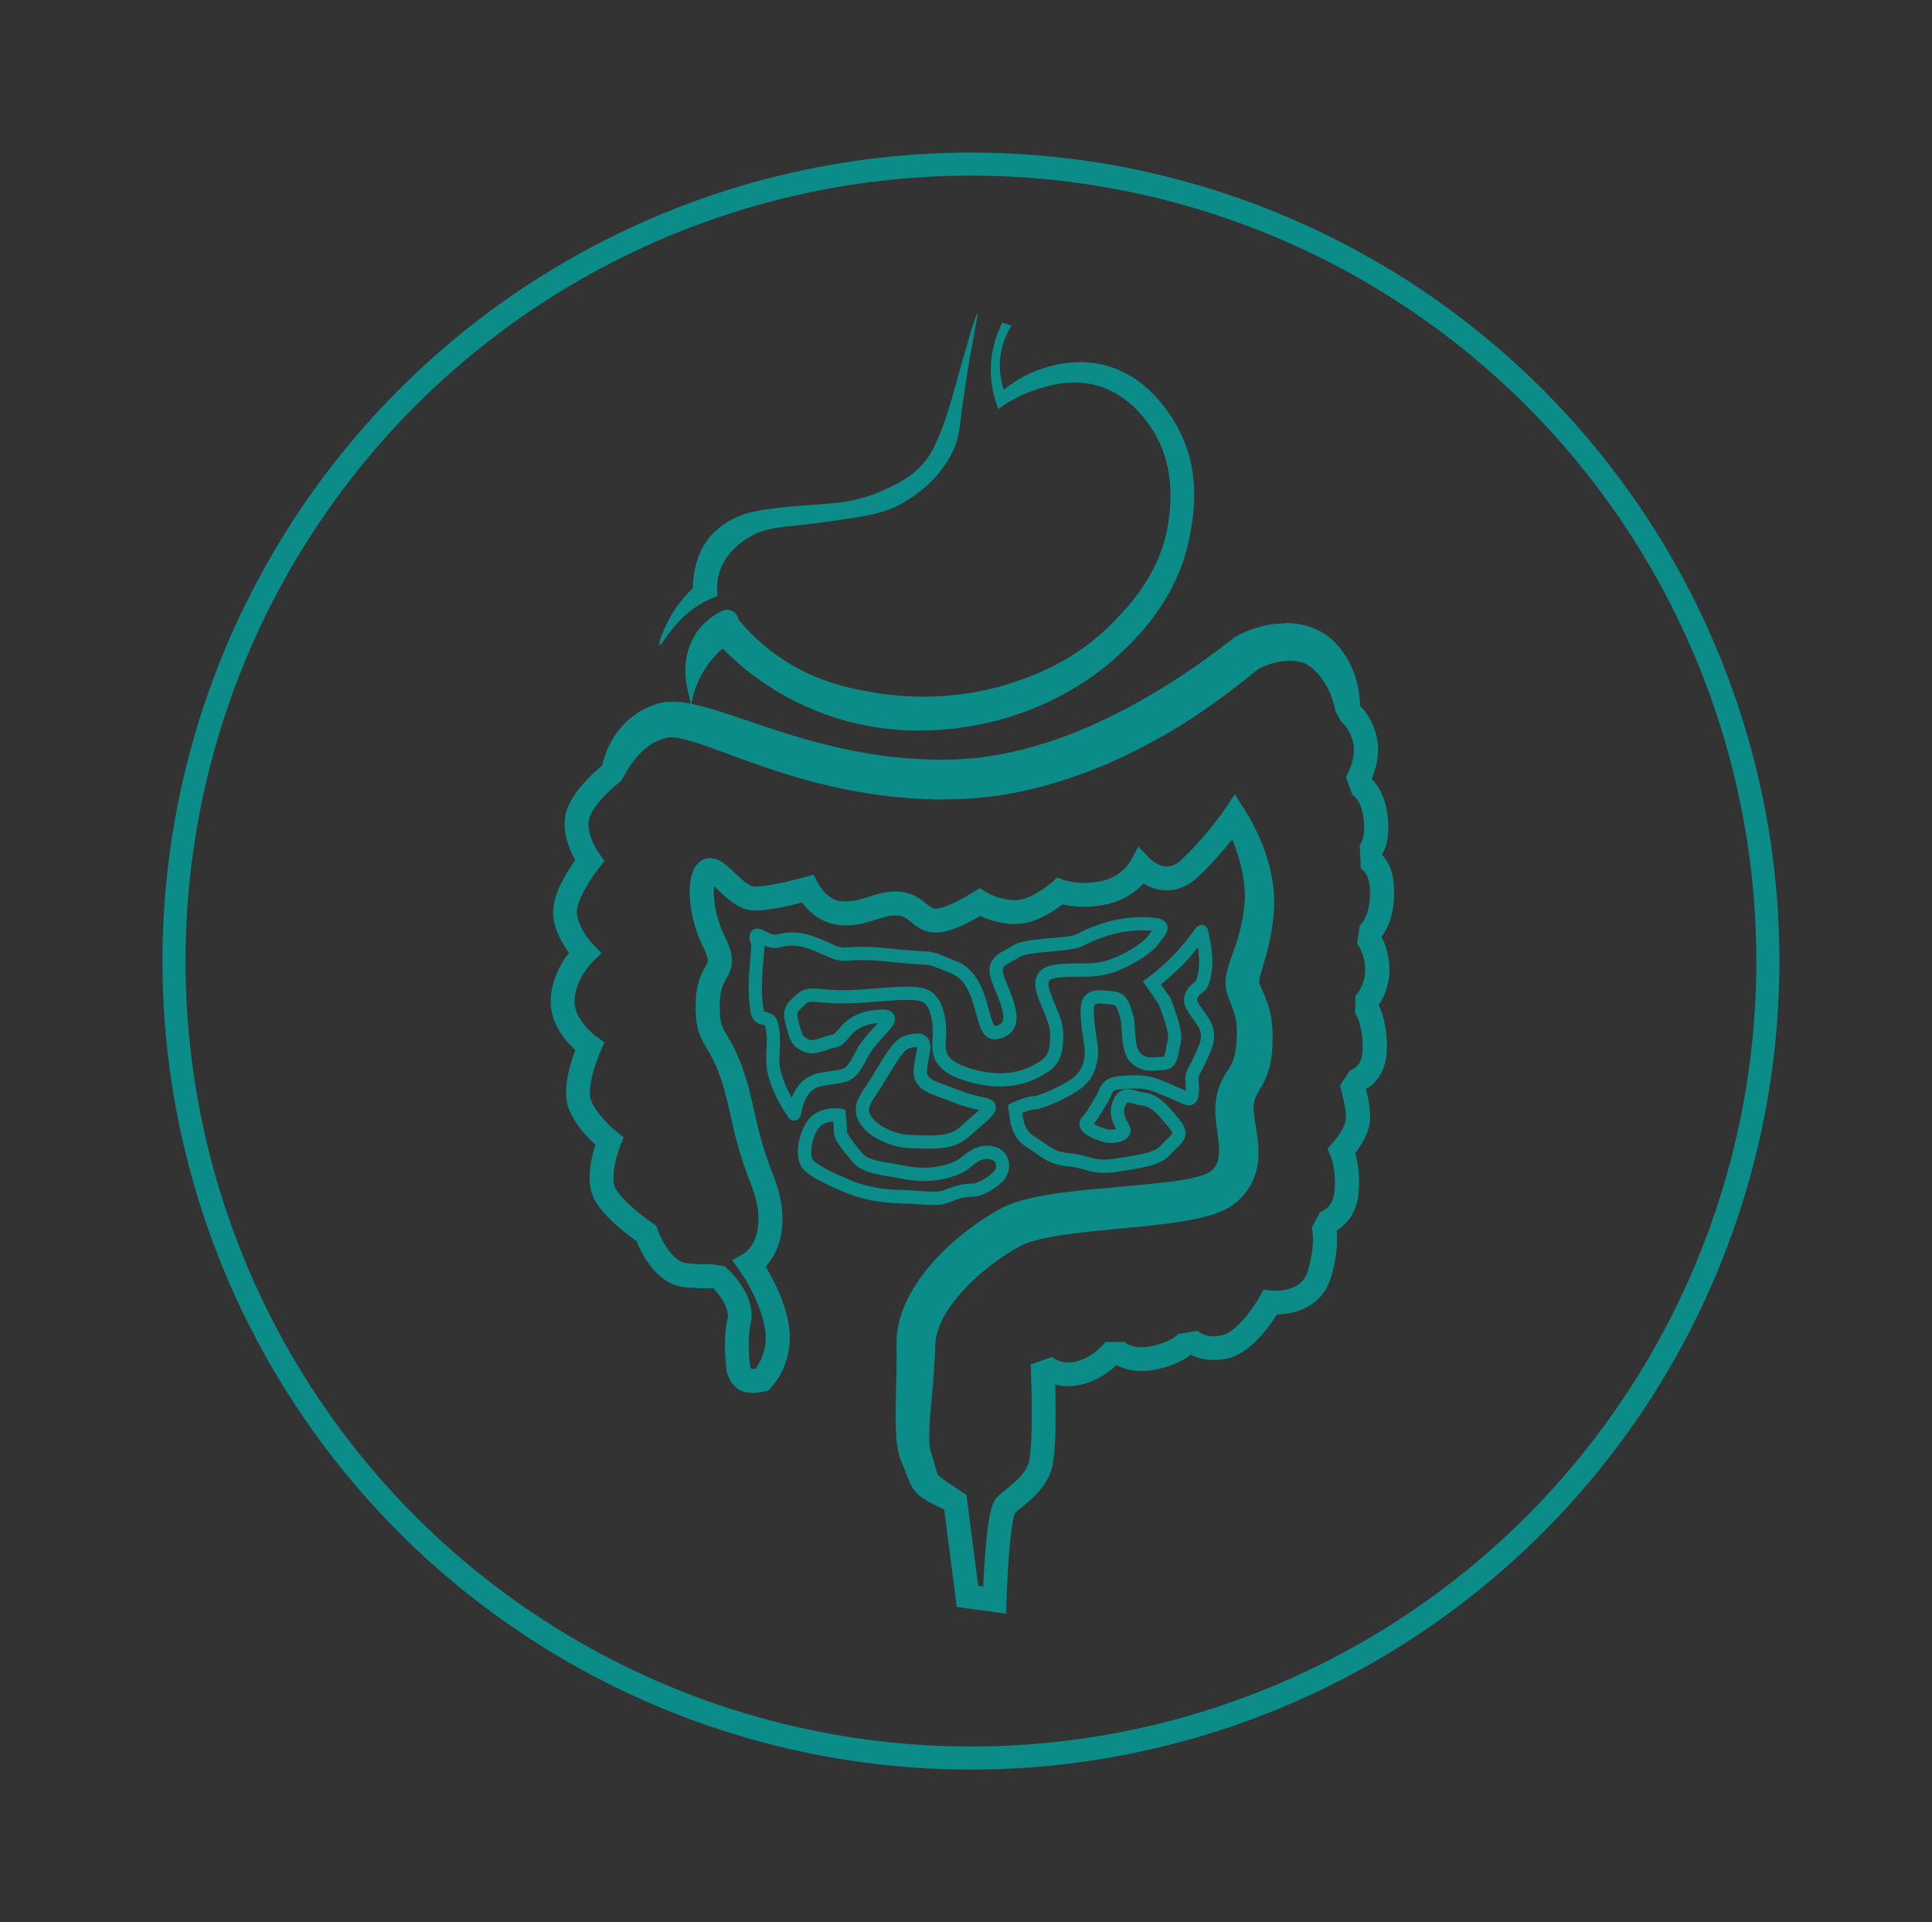
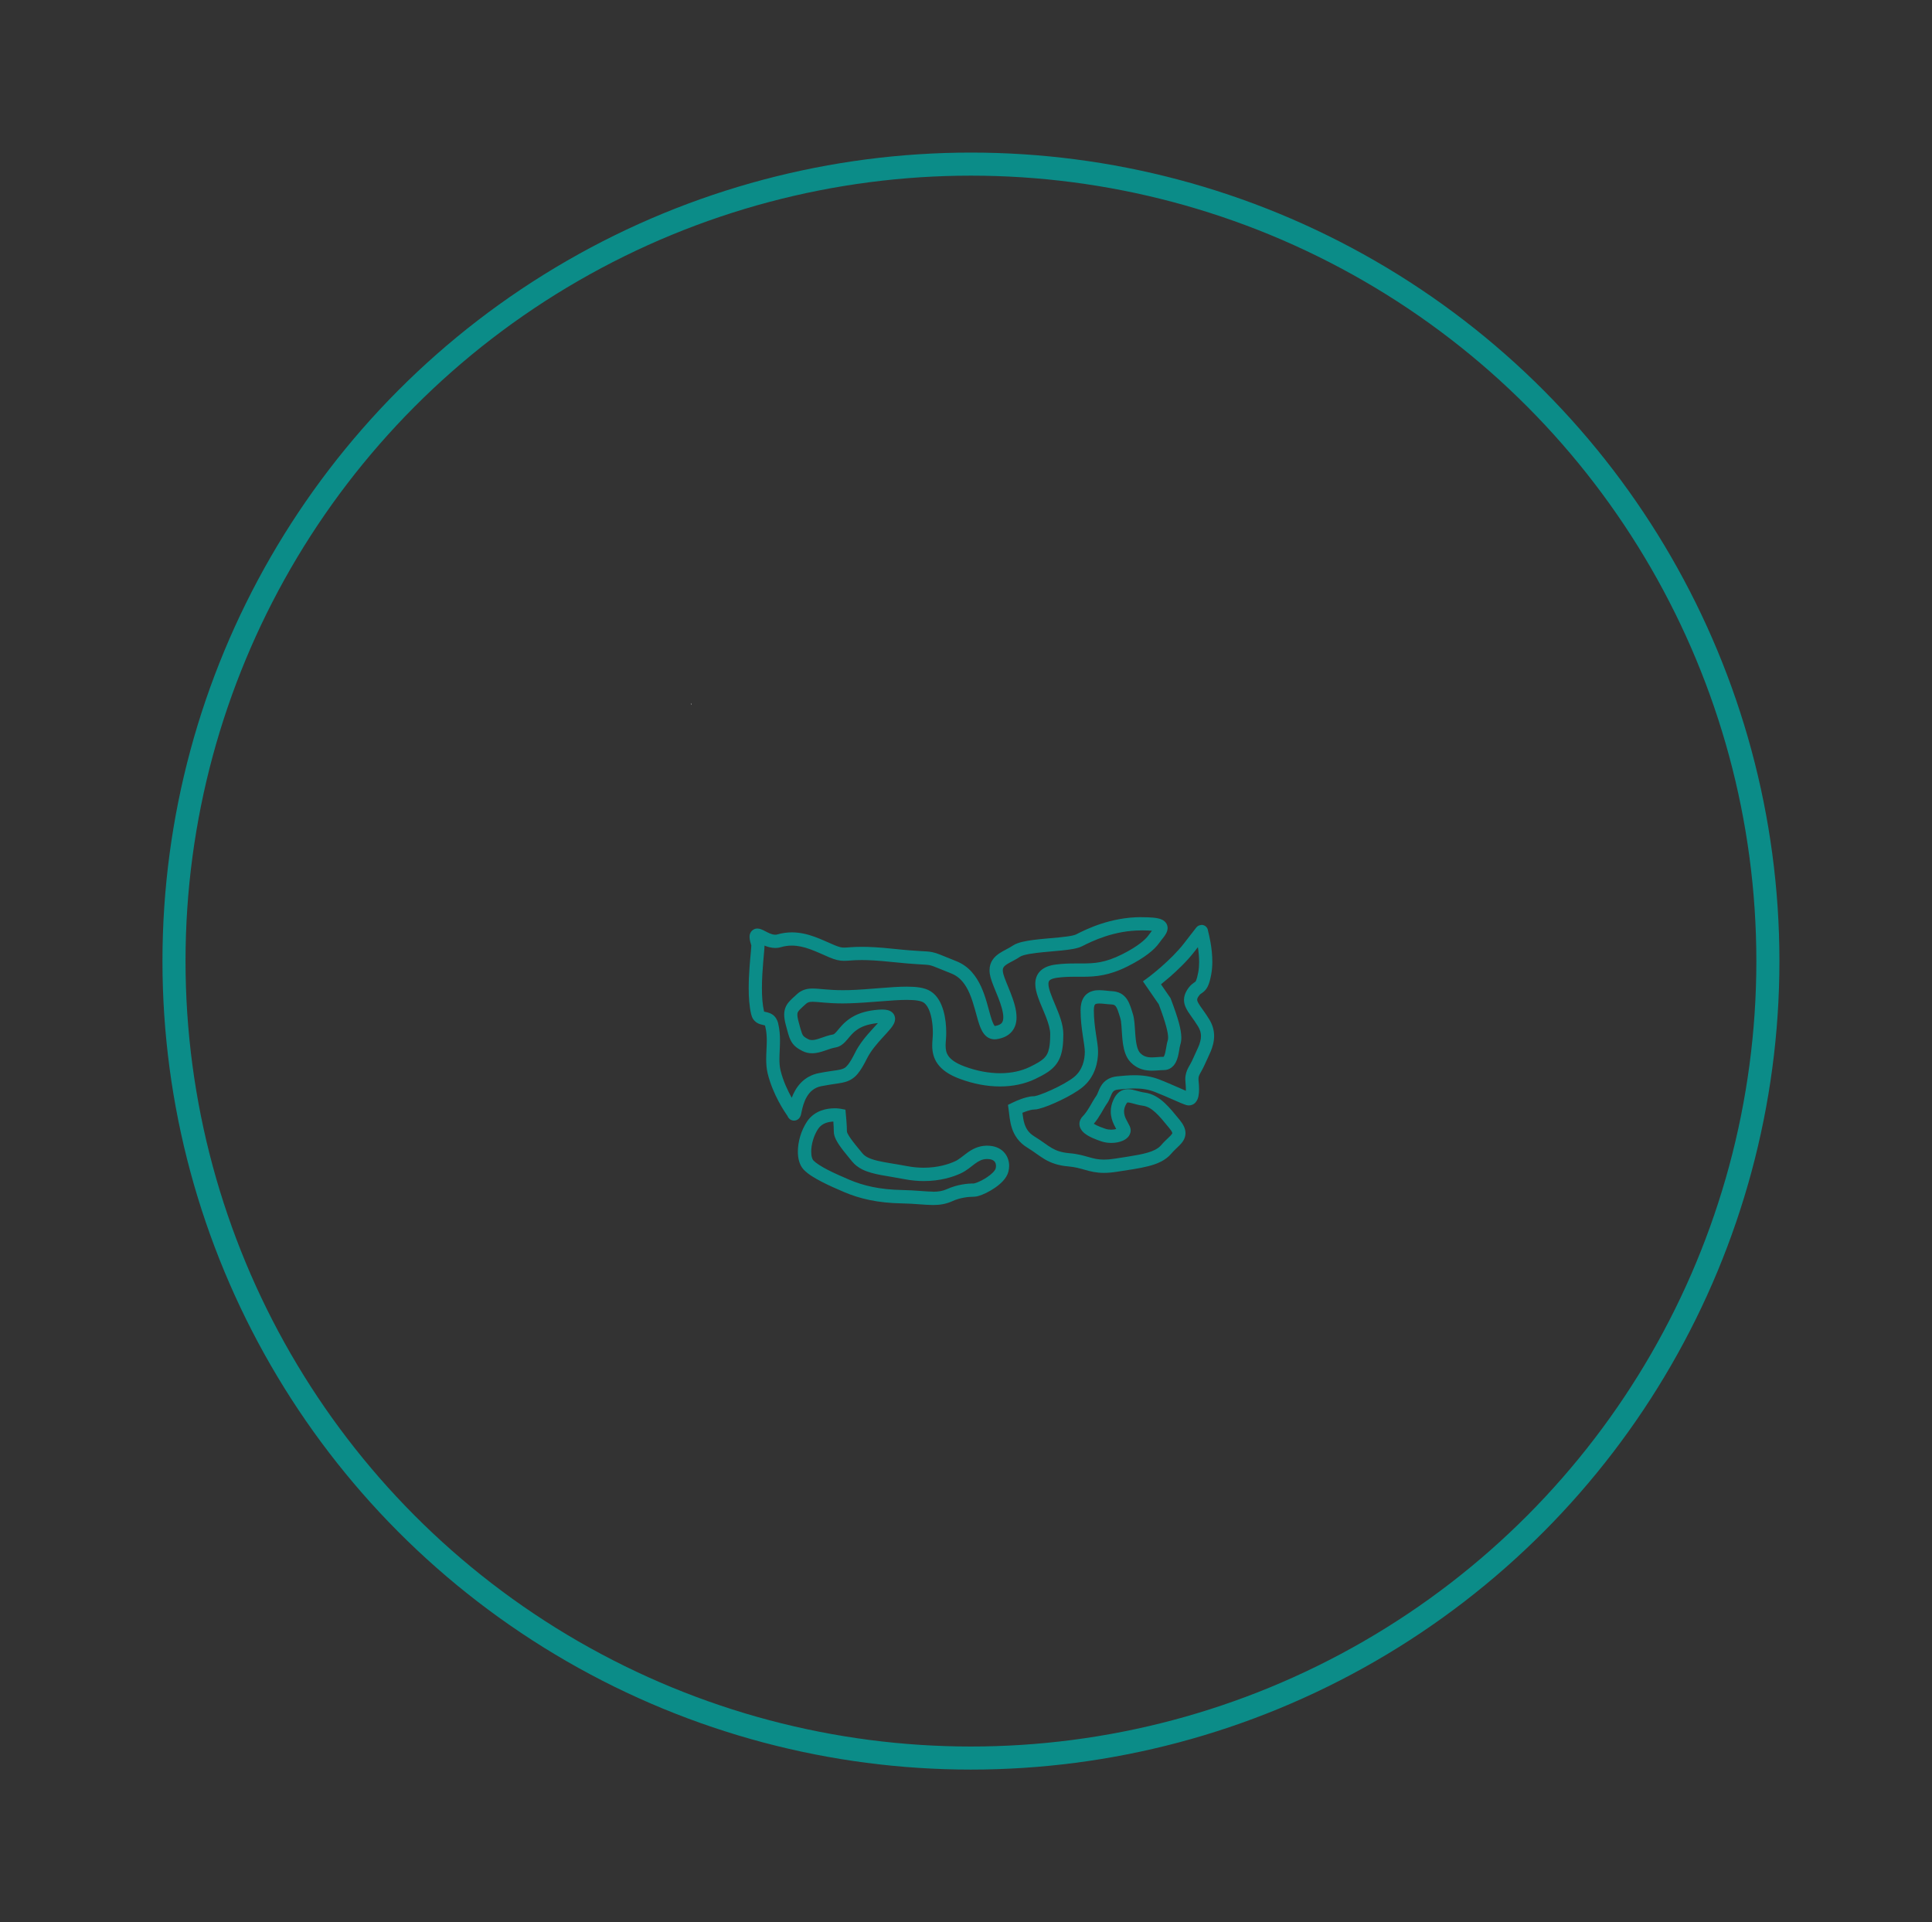
<svg xmlns="http://www.w3.org/2000/svg" id="Ebene_1" data-name="Ebene 1" viewBox="0 0 502.57 500">
  <rect x="0" y="0" width="502.57" height="500" fill="#333333" stroke="none" />
  <defs>
    <style>
      .cls-1 {
        stroke: #0b8c88;
        stroke-miterlimit: 10;
        stroke-width: 6px;
      }

      .cls-1, .cls-2 {
        fill: none;
      }

      .cls-3 {
        clip-path: url(#clippath);
      }

      .cls-2, .cls-4, .cls-5 {
        stroke-width: 0px;
      }

      .cls-4 {
        fill: #0b8c88;
      }

      .cls-5 {
        fill: #fff;
      }
    </style>
    <clipPath id="clippath">
      <polygon class="cls-2" points="143.21 419.79 362.62 419.79 362.62 81.63 143.21 81.63 143.21 419.79 143.21 419.79" />
    </clipPath>
  </defs>
  <g>
    <g class="cls-3">
      <g>
-         <path class="cls-4" d="m254.23,81.63c-.46,0-3.13,9.53-6.4,21.24-.12.43-.13.46-.17.61-.59,2.07-2.96,10.38-5.99,15.08-3.34,5.16-8.46,7.44-12.5,9.24-1.38.62-2.47.97-3.23,1.22-5.38,1.79-9.23,1.9-15.64,2.37-13.05.95-17.47,1.99-21.6,4.74-.52.35-1.05.72-1.76,1.3-5.54,4.5-6.58,11-6.76,15.63-1.85,1.77-4.36,4.56-6.41,8.51-1.48,2.83-2.58,5.98-2.16,6.2,0,0,.03,0,.05,0,.62,0,2.84-4.91,7.96-8.88,2.63-2.04,5.22-3.19,7.05-3.86-.2-1.52-.31-4.11.74-6.97.3-.8,1.7-4.4,6.27-7.56,5.46-3.79,9.95-3.17,20.72-4.68,10.54-1.48,15.88-2.11,21.18-5.41,2.46-1.53,8.7-5.52,12.32-13.08,1.8-3.76,1.43-5.22,3.17-16.76,1.85-12.33,3.51-18.88,3.15-18.96h0Z" />
-         <path class="cls-4" d="m260.76,83.91c-1.11,2.12-2.87,6.2-3.02,11.6-.14,4.88,1.09,8.71,1.98,10.88,2.14-1.58,5.57-3.74,10.22-5.18,2.2-.68,5.57-1.72,9.57-1.72,1.67,0,3.44.18,5.29.64,8.17,2.04,12.66,8.32,14.14,10.39,7,9.77,5.57,20.87,5.1,24.56-1.76,13.67-10.18,22.34-14.44,26.73-10.29,10.6-21.82,14.37-27.55,16.18-2.54.8-10.77,3.23-21.95,3.23-4.04,0-8.46-.32-13.15-1.14-5.97-1.05-14.83-2.71-24.11-9.08-4.97-3.42-8.47-7.09-10.74-9.83-.02-.15-.26-1.53-1.57-2.21-.49-.25-.97-.33-1.37-.33-.51,0-.9.12-1,.16-1.64.74-4.19,2.19-6.32,4.89-4.78,6.06-3.47,13.36-3.21,14.64.36,1.57.71,3.14,1.07,4.71.04,0,.09.02.14.03.42-2.32,1.38-5.81,3.77-9.4,1.44-2.18,3.02-3.8,4.35-4.95,4.37,4.4,12,11,23.17,15.72,9.96,4.21,19.62,5.61,28.06,5.61,9.66,0,17.72-1.83,22.83-3.36,16.27-4.87,26.22-13.76,28.45-15.81,4.73-4.37,15.94-14.69,19.08-31.75.94-5.12,3.12-16.92-3.54-28.53-1.45-2.53-7.6-13.26-19.59-15.82-1.9-.4-3.73-.56-5.43-.56-4.47,0-8.01,1.07-9.4,1.51-4.92,1.54-8.43,3.99-10.48,5.68-.59-1.75-1.49-5.26-.74-9.59.56-3.21,1.83-5.61,2.74-7.04-.78-.28-1.56-.57-2.34-.86" />
-         <path class="cls-4" d="m264,393.51h0Zm-79.7-164.07h-.04s.02,0,.04,0m1.77-.55v-.02s0,0,0,.02m59.32-20.96c.49,0,.97,0,1.43,0,4.85-.04,9.71-.45,14.47-1.24,9.54-1.57,18.72-4.52,27.44-8.31,4.36-1.9,8.59-4.06,12.72-6.36,4.14-2.3,8.14-4.8,12.01-7.49,3.87-2.67,7.65-5.51,11.28-8.44l1.34-1.08.96-.76c.44-.32,1.26-.74,2.05-1.06,1.64-.67,3.45-1.09,5.14-1.26.44-.05.87-.07,1.29-.07,1.22,0,2.35.19,3.36.53.66.2,1.36.59,1.8.88.71.55,1.34,1.14,1.96,1.79,1.22,1.3,2.23,2.88,3.06,4.62.42.87.77,1.79,1.05,2.73.27.9.55,2,.68,2.73l1.51,2.66h0s.3.23.45.39c.2.2.41.42.6.66.39.48.73,1.03,1.03,1.61.29.58.55,1.26.73,1.8.05.14.11.4.16.59l.08.31.04.15v.02c.04.3.12.58.13.89.12,1.22-.04,2.59-.42,3.96-.19.68-.42,1.38-.7,2.05-.14.34-.29.67-.45,1-.15.3-.35.69-.46.87l1.61,4.55c-.09-.04-.12-.04-.12-.04h.03s.11.07.11.07l.28.2c.2.15.4.36.59.57.39.44.73,1.01,1.03,1.62.28.63.54,1.31.7,2.05.11.37.15.71.22,1.06.08.29.11.84.17,1.28l.04.35.02.17v-.06.11l.03.6c.03.4.02.79,0,1.17,0,.39-.04.75-.08,1.11-.03.37-.12.68-.17,1.02-.16.63-.39,1.16-.63,1.52-.12.19-.25.31-.36.41l-.13.1h-.02s-.08.02.24-.06l.31,6.11c-.11,0-.13-.02-.13-.02,0,0,.03,0,.02,0l.1.03.26.13c.19.1.36.25.54.41.17.18.34.39.5.62.15.26.3.51.42.83.14.29.22.65.33.98.06.37.19.75.21,1.09.04.37.11.64.11,1.2l.03.74v.57c-.02.87-.08,1.73-.21,2.56-.11.83-.31,1.62-.55,2.37-.26.74-.56,1.43-.94,2.02-.19.3-.39.58-.59.81l-.3.31-.13.11-.05.04s.02,0,.09-.05l-.68,4.73.15.21.24.35c.15.26.31.52.44.8.28.56.51,1.15.71,1.77.17.62.33,1.25.41,1.9.06.33.06.59.1.89l.02.6v.45s.01.02.01.02c-.03,1.26-.25,2.5-.71,3.64-.22.58-.51,1.13-.83,1.65-.16.26-.34.5-.52.74-.15.2-.43.5-.45.52l-.11,4.49-.03-.02.11.15.24.4c.16.3.32.63.46.98.29.71.51,1.5.69,2.32.19.82.29,1.68.39,2.54l.09,1.26.03,1.4-.05,1.17c-.07.36-.09.75-.18,1.09-.16.68-.39,1.3-.69,1.8-.31.49-.68.89-1.12,1.2-.21.17-.47.28-.71.4l-.37.13-.17.05-2.63,4.03c.2.66.42,1.43.6,2.15.18.73.35,1.47.5,2.19.14.73.27,1.45.35,2.14.05.35.07.68.1,1.02,0,.29.03.69.01.83,0,.11.02.15-.02.39l-.04.3v.1c-.06.22-.13.47-.22.74-.19.53-.46,1.11-.78,1.69-.32.58-.7,1.16-1.12,1.73-.21.28-.42.56-.64.84-.21.27-.47.57-.63.76l-1.34,1.51.81,1.89c.05.12.21.56.31.89.11.35.21.72.29,1.1.17.75.3,1.53.39,2.33.08.79.14,1.59.13,2.39.01.41,0,.78-.02,1.16,0,.35-.06.87-.08,1.3l-.13.98c-.09.31-.14.63-.25.92s-.2.58-.35.83c-.12.28-.3.5-.44.75-.34.47-.75.86-1.21,1.21-.23.17-.49.31-.74.45l-.38.17-.21.08-2.22,4.07h0s.08.29.1.44c.04.22.08.46.11.7.05.49.09,1,.1,1.52.02,1.05-.04,2.13-.18,3.22-.15,1.07-.34,2.22-.59,3.25-.1.5-.28,1.11-.44,1.7-.15.55-.27.9-.45,1.32-.68,1.58-1.84,2.69-3.5,3.41-.82.35-1.76.6-2.74.73-.49.07-.99.11-1.49.12h-.35c-.39,0-.8-.02-1.02-.04l-2.09-.22-1.01,1.81c-.21.38-.5.86-.77,1.28l-.85,1.3c-.59.86-1.21,1.69-1.85,2.48-1.28,1.58-2.7,3.02-4.15,3.99-.36.23-.72.45-1.06.6-.19.1-.31.14-.41.18l-.59.19c-.42.09-.84.19-1.25.23-.31.04-.62.06-.91.06h-.31c-.8-.02-1.57-.17-2.3-.44-.36-.13-.71-.3-1.03-.48-.16-.09-.32-.19-.46-.29l-.26-.2-4.98.81c.07-.12.08-.15.08-.15h0v.02h0l-.07.09-.24.25c-.19.18-.42.38-.67.56-.51.37-1.12.73-1.78,1.03-.65.31-1.38.58-2.09.8-.38.1-.64.21-1.1.31l-.65.16-.32.08-.21.03c-.86.18-1.71.27-2.52.27-.56,0-1.1-.04-1.62-.13-.62-.13-1.2-.31-1.7-.56-.25-.12-.48-.27-.69-.41l-.27-.22-.1-.09.03.04-4.95-.02c-.13.17-.44.52-.69.78-.26.28-.54.55-.82.81-.56.53-1.17,1.02-1.79,1.46s-1.26.83-1.91,1.16c-.32.16-.65.32-.98.43-.35.15-.63.22-.9.31-.11.05-.31.09-.55.14l-.67.14-.4.04c-.16.01-.34.05-.5.05h-.02c-.19.01-.37.01-.55.01-.48,0-.95-.04-1.4-.11-.61-.11-1.17-.31-1.67-.56-.24-.14-.48-.28-.68-.44l-.28-.24-.09-.08-5.61,1.97c.21,5.37.33,10.81.25,16.16-.02,1.34-.07,2.66-.13,3.98-.07,1.27-.17,2.69-.32,3.72-.04.26-.05.48-.11.77l-.22.93-.03.08-.06.17-.12.35-.31.67c-.47.9-1.12,1.76-1.91,2.6s-1.71,1.65-2.72,2.48l-1.61,1.31-.92.8-.37.35c-.22.19-.74.85-.85,1.1-.65,1.23-.78,1.96-1,2.75-.18.77-.32,1.51-.44,2.22-.24,1.44-.41,2.84-.56,4.23-.46,4.41-.73,8.75-.92,13.11l-1.3-.18-2.89-22.29-.19-1.42-1.42-.92h0c-1.02-.65-2.08-1.35-3.08-2.04-1-.7-2.02-1.41-2.76-2.04-.24-.23-.25-.32-.31-.46-.05-.14-.17-.49-.31-1.02-.28-1.08-.63-2.44-1.07-3.8-.54-1.55-.54-1.74-.65-2.84-.09-.96-.06-2.14-.04-3.28.06-2.34.27-4.82.5-7.32.48-4.99.9-10.24,1.06-15.48.15-3.45,1.98-7.37,4.68-10.88,2.71-3.52,6.1-6.78,9.79-9.63,1.85-1.42,3.79-2.74,5.78-3.92l1.5-.86.42-.23.11-.06h.02l.14-.07.55-.27c.84-.35,1.79-.7,2.86-.98,4.26-1.17,9.24-1.79,14.16-2.34l15.16-1.49c2.57-.27,5.16-.59,7.79-.98,2.64-.41,5.3-.86,8.14-1.67.71-.19,1.44-.43,2.19-.71.36-.12.77-.3,1.16-.46l.58-.25c.19-.08.5-.25.73-.38,1.88-.99,3.12-2.1,4.37-3.5,1.23-1.4,2.27-3.1,2.91-4.89.66-1.79.94-3.59,1.02-5.26.14-3.34-.44-6.16-.82-8.6-.2-1.22-.36-2.33-.43-3.27l-.02-.59s0-.37.02-.67h0v-.09l.02-.16.03-.31c.01-.22.08-.37.1-.57.17-.73.35-1.23.89-2.16.53-.91,1.42-2.3,2.09-3.87.68-1.58,1.1-3.18,1.38-4.77.13-.83.25-1.7.28-2.26l.08-1.1.04-1.05c.09-2.79-.03-5.8-.84-8.9-.4-1.54-1.01-3.03-1.56-4.26l-.71-1.59c-.08-.17-.2-.49-.31-.79l-.04-.05c-.06-.07,0-.95.28-1.98.27-1.04.65-2.26,1.01-3.51.74-2.51,1.43-5.2,1.88-7.9.23-1.36.4-2.71.53-4.1.07-.76.11-1.3.15-2.04l.04-2.18c-.07-2.89-.5-5.69-1.16-8.37-.67-2.69-1.56-5.28-2.66-7.75-1.11-2.5-2.29-4.81-3.84-7.24l-2.6-4.07-2.61,3.96h0l-1.1,1.53-1.17,1.55c-.79,1.03-1.61,2.04-2.44,3.03-1.67,1.98-3.44,3.93-5.22,5.7l-.72.7-.36.35-.09.09-.05.04-.15.13c-.38.36-.78.64-1.17.9-.79.48-1.56.76-2.32.81-.1,0-.2,0-.3,0-.68,0-1.38-.16-2.12-.5-.42-.19-.83-.43-1.23-.71-.37-.25-.85-.68-1.02-.85l-3-3.14-2.08,3.84c-.05.09-.32.51-.52.78-.23.3-.47.6-.74.88-.53.56-1.11,1.09-1.76,1.54-.64.44-1.31.86-2.04,1.16-.37.19-.67.26-1,.4-.34.11-1.06.31-1.26.36-1.51.34-3.06.53-4.61.53h-.5c-.86,0-1.72-.1-2.55-.23-.42-.07-.83-.15-1.24-.24-.37-.08-.86-.23-1.04-.29l-1.79-.62-1.37,1.22c-.24.21-.61.51-.93.76l-1.03.76c-.7.49-1.41.94-2.14,1.35-.72.4-1.45.77-2.18,1.05-.36.15-.72.26-1.07.38-.33.08-.74.2-.95.22-.15.02-.19.06-.43.08l-.71.04h-.44c-.19-.02-.39,0-.58-.04-.78-.04-1.56-.18-2.33-.35-.77-.17-1.53-.41-2.27-.7-.36-.15-.73-.3-1.07-.47-.32-.15-.74-.39-.89-.48l-1.72-1.09-1.68,1.05c-.78.48-1.67,1.01-2.52,1.48-.86.47-1.73.91-2.6,1.33-.87.4-1.73.76-2.57,1.05-.4.12-.82.26-1.18.33l-.27.06h-.12l-.12.05h-.35c-.48,0-.77-.07-1.32-.4-.55-.34-1.29-1-2.28-1.74-1-.75-2.32-1.52-3.77-1.92-1.17-.32-2.15-.41-3.09-.41-.36,0-.72,0-1.07.03-2.58.17-4.91,1.01-6.77,1.6-1.85.62-3.56.94-5.13.94h-.78s-.02,0-.03,0c-.11,0-.31-.04-.45-.05-.35,0-.67-.13-1.01-.19-.66-.21-1.29-.51-1.91-.93-.62-.42-1.19-.96-1.72-1.57-.5-.57-1.05-1.4-1.3-1.88l-1.21-2.34-2.45.68c-2.63.73-5.39,1.39-8.06,1.88-1.3.24-2.74.44-3.83.52-.27.03-.69.03-1.03.04l-.33-.04c-.28-.06-.67-.21-1.09-.46-.86-.49-1.83-1.3-2.81-2.21-1.01-.92-1.97-1.94-3.36-3.06-.37-.28-.74-.57-1.28-.87-.56-.28-1.09-.62-2.32-.75-.11,0-.22,0-.33,0h-.26l-.27.02h-.07l-.13.03h-.03c-.36.08-.38.08-.37.08h0-.05s-.23.08-.23.08c-.63.21-1.16.56-1.52.88-.75.68-1.11,1.33-1.37,1.88-.94,2.18-.96,3.8-1.03,5.48-.03,3.29.53,6.38,1.42,9.4.47,1.52,1,2.94,1.7,4.45l.47.99c.14.29.28.58.4.86.24.56.46,1.11.58,1.58.13.47.16.82.14,1.02-.02.19-.07.37-.32.87-.55.98-1.57,2.75-2.03,4.42-.26.85-.43,1.7-.56,2.54-.12.78-.2,1.8-.22,2.43-.04,1.62-.08,3.07.09,4.75.15,1.62.55,3.53,1.36,5.16.79,1.62,1.59,2.77,2.22,3.92.65,1.16,1.2,2.32,1.7,3.49l.4.99.18.44.17.48c.23.63.46,1.27.66,1.92,1.69,5.1,2.53,10.79,4.15,16.51.78,2.83,1.73,5.7,2.78,8.44l.39,1,.37,1c.21.62.46,1.23.66,1.85l.53,1.86.38,1.87c.4,2.49.35,4.96-.24,7.18-.65,2.2-1.8,4.11-3.46,5.06l-2.88,1.64,2.03,2.84c.3.42.68.99,1.01,1.51.34.54.67,1.09.98,1.64.63,1.11,1.22,2.24,1.77,3.4.52,1.16,1.03,2.32,1.44,3.51.23.59.39,1.19.59,1.78.15.59.31,1.07.45,1.75l.21,1c.05.19.08.53.12.79.11.55.12,1.11.15,1.67,0,.55,0,1.11-.07,1.66-.05.55-.15,1.1-.27,1.64-.13.54-.27,1.07-.48,1.59-.18.52-.41,1.03-.67,1.53-.24.5-.54.98-.84,1.44-.1.15-.21.31-.33.47-.15.02-.29.03-.43.04-.16.01-.31.02-.44.02h-.24l-.2-.33-.1-.21c-.05-.36-.1-.78-.14-1.16l-.13-1.55c-.07-1.04-.1-2.07-.1-3.1s.05-2.04.15-3.02c.04-.51.11-.95.17-1.39l.32-1.74c.25-1.63.05-3.22-.34-4.61-.4-1.4-.99-2.63-1.66-3.76s-1.42-2.15-2.22-3.11c-.4-.48-.82-.94-1.25-1.39-.45-.46-.84-.86-1.41-1.36l-3.29-.49c.25-.1.28-.11.29-.11h.02-.03l-.18.03-.53.05c-.38.02-.79.04-1.21.04h-.15c-.87,0-1.77-.04-2.69-.1l-1.42-.11-.71-.06-.41-.07c-.54-.12-1.1-.35-1.67-.71-1.14-.74-2.25-1.97-3.18-3.4-.47-.71-.91-1.48-1.3-2.27-.2-.39-.39-.8-.56-1.2-.17-.39-.36-.85-.46-1.15l-.34-.95-.87-.62-1.37-.97-1.38-1.04c-.91-.71-1.8-1.44-2.64-2.19-.83-.76-1.66-1.53-2.38-2.32-.35-.39-.74-.83-.99-1.17-.14-.19-.26-.31-.42-.55l-.5-.76-.15-.32c-.06-.15-.12-.31-.17-.5-.11-.36-.18-.77-.22-1.22-.08-.89-.03-1.91.1-2.94.14-1.04.36-2.1.65-3.16.14-.53.3-1.06.47-1.58.16-.51.37-1.08.54-1.49l.87-2.17-1.84-1.47c-.33-.26-.77-.64-1.15-.99-.39-.36-.78-.72-1.15-1.1-.75-.75-1.46-1.53-2.09-2.34-.63-.8-1.2-1.65-1.64-2.44l-.28-.52-.34-.79c-.08-.2-.18-.55-.23-.92-.23-1.56.09-3.69.6-5.72.26-1.03.58-2.07.93-3.1l.56-1.53c.19-.5.41-1.04.6-1.46l1.03-2.33-2.09-1.5c-.27-.2-.73-.57-1.09-.89-.38-.34-.75-.69-1.1-1.06-.7-.73-1.33-1.51-1.86-2.31-.53-.81-.95-1.64-1.24-2.47-.14-.41-.26-.83-.32-1.24-.04-.2-.05-.41-.08-.61,0-.2-.03-.21-.02-.58,0-.44.07-.92.1-1.38.09-.46.14-.93.28-1.39.22-.93.58-1.85,1.01-2.74.43-.9.94-1.77,1.53-2.61.3-.42.6-.82.93-1.21.3-.37.7-.81.93-1.03l2.24-2.21-2.18-2.25c-.23-.24-.6-.67-.9-1.03-.3-.38-.6-.77-.88-1.18-.56-.8-1.05-1.64-1.44-2.47-.2-.42-.37-.84-.51-1.26-.13-.4-.27-.88-.32-1.16-.04-.14-.08-.31-.11-.63l-.05-.42v-.11h0v-.06c0-.29.02-.66.09-1.05.29-1.6,1.14-3.5,2.15-5.28.51-.9,1.06-1.79,1.65-2.67l.91-1.3.92-1.22,1.42-1.89-1.34-1.91c-.19-.28-.5-.75-.73-1.16-.25-.42-.48-.86-.7-1.3-.43-.88-.77-1.78-1.01-2.66-.24-.88-.37-1.75-.38-2.52v-.42c0-.13.09-.52.13-.77l.03-.18v-.02l.09-.25c.06-.17.08-.34.19-.53.61-1.5,1.87-3.16,3.25-4.67.71-.76,1.45-1.51,2.23-2.23l1.19-1.05c.39-.33.83-.7,1.18-.97l.19-.09.94-1.59c.39-.66.91-1.65,1.45-2.42.56-.81,1.14-1.58,1.75-2.3,1.22-1.44,2.59-2.62,4.04-3.49,1.44-.85,3.12-1.48,4.37-1.62.13,0,.27,0,.42,0,1.16,0,2.89.3,4.62.8,3.98,1.12,8.25,2.81,12.54,4.38,4.31,1.57,8.72,3.12,13.2,4.51,8.96,2.78,18.28,4.82,27.75,5.81,2.37.25,4.75.43,7.13.54,1.87.09,3.86.14,5.7.14m88.79-45.79h-.39c-2.87.04-5.58.6-8.23,1.51-1.34.48-2.62.99-4.11,1.9-.21.14-.36.22-.62.41l-.35.26-.81.62-1.36,1.04c-3.55,2.72-7.14,5.3-10.85,7.74-3.72,2.41-7.47,4.75-11.32,6.9-3.85,2.16-7.79,4.12-11.79,5.92-7.99,3.6-16.32,6.36-24.82,7.86-4.24.75-8.51,1.18-12.8,1.25-.66,0-1.29.02-1.9.02-1.6,0-3.09-.04-4.68-.11-2.18-.09-4.37-.24-6.55-.46-8.72-.86-17.34-2.74-25.87-5.26-4.27-1.25-8.52-2.66-12.82-4.15-4.34-1.44-8.63-2.99-13.5-4.2-.52-.12-1.05-.24-1.59-.35-.02.11-.04.22-.05.32-.03-.12-.05-.23-.08-.35-1.42-.29-2.93-.51-4.66-.51-.68,0-1.38.03-2.13.11-.87.12-1.95.4-2.34.55-.62.2-1.52.53-2.12.81-1.33.59-2.6,1.33-3.75,2.21-2.31,1.73-4.16,3.91-5.51,6.24-.68,1.17-1.25,2.37-1.7,3.62-.36,1.02-.66,1.94-.9,3.04-.17.14-.33.28-.5.42l-1.36,1.21c-.9.83-1.76,1.69-2.6,2.6-.83.92-1.65,1.88-2.4,2.94-.37.54-.74,1.09-1.08,1.69-.35.59-.66,1.22-.94,1.9-.15.32-.26.71-.38,1.08l-.16.56-.02.07v.04l-.05.21-.02.1-.04.21c-.04.32-.1.49-.14.92-.03.43-.06.86-.08,1.29,0,1.5.25,2.89.61,4.21s.85,2.55,1.41,3.71c.24.49.49.97.76,1.44l-.81,1.16c-.67,1-1.31,2.02-1.91,3.09-1.18,2.15-2.3,4.39-2.85,7.25-.13.72-.21,1.48-.19,2.32v.24l.02.22.02.21.05.42c0,.24.08.63.16,1.03.15.83.35,1.44.56,2.11.23.65.49,1.28.77,1.88.57,1.2,1.24,2.32,1.96,3.37.19.28.39.55.59.82-.24.32-.48.64-.71.97-.78,1.09-1.46,2.26-2.05,3.49-1.18,2.46-1.98,5.22-2.01,8.13,0,.23.02.81.04,1.19.05.38.08.77.15,1.14.13.76.33,1.49.56,2.19.48,1.41,1.16,2.69,1.92,3.86.77,1.17,1.64,2.23,2.57,3.2.38.39.77.77,1.17,1.14l-.47,1.3c-.4,1.17-.77,2.37-1.08,3.6s-.56,2.5-.72,3.83c-.15,1.34-.21,2.74,0,4.29.11.78.3,1.58.66,2.45l.35.81.52,1.03c.69,1.25,1.44,2.32,2.25,3.36.81,1.03,1.67,1.98,2.57,2.87.38.38.76.75,1.15,1.11-.18.56-.34,1.12-.5,1.69-.35,1.28-.62,2.6-.81,3.96-.18,1.37-.27,2.79-.13,4.32.07.76.2,1.55.43,2.36.11.4.25.81.43,1.22.19.45.32.73.67,1.3l.5.76c.17.26.44.61.67.9.48.63.89,1.09,1.36,1.61.91,1.01,1.86,1.89,2.82,2.77.96.87,1.95,1.68,2.96,2.46l1.53,1.15c.26.19.51.37.77.56.08.2.17.41.26.62.22.51.46,1.01.7,1.5.5.99,1.05,1.96,1.67,2.9,1.25,1.88,2.79,3.73,4.98,5.19,1.1.72,2.39,1.3,3.8,1.59.35.08.71.11,1.06.16l.77.07,1.56.12c1.02.06,2.04.11,3.11.11h.14c.53,0,1.08-.02,1.65-.06.07,0,.14-.01.2-.02.33.35.66.71.96,1.08.62.74,1.18,1.51,1.64,2.29.94,1.56,1.4,3.15,1.21,4.27l-.29,1.53c-.1.66-.2,1.32-.25,1.91-.12,1.22-.18,2.42-.18,3.61s.03,2.37.11,3.55l.15,1.76c.06.6.13,1.15.23,1.82l.04.26.08.24c.12.34.19.49.28.71.09.2.19.41.29.61.22.41.46.81.78,1.22.32.42.71.84,1.23,1.25.14.1.27.2.42.29l.24.14.12.07.06.03.03.02.22.1.22.09c.07.03.38.14.57.18.24.07.39.09.52.12l.41.07c.25.02.5.05.73.05h.41c.3,0,.58-.01.86-.03.4-.03.78-.07,1.15-.12l.56-.09.6-.12.9-.17.63-.66c.75-.8,1.15-1.36,1.64-2.06.45-.68.87-1.37,1.23-2.09.37-.71.7-1.45.97-2.22.29-.75.5-1.54.7-2.32.18-.79.32-1.59.4-2.4.09-.81.11-1.62.1-2.43-.03-.81-.07-1.61-.2-2.4-.07-.42-.09-.75-.19-1.23l-.21-1c-.14-.66-.38-1.49-.57-2.21-.23-.7-.43-1.42-.69-2.11-.48-1.39-1.06-2.73-1.67-4.06-.62-1.32-1.29-2.6-2.01-3.86-.24-.43-.51-.85-.77-1.27.57-.59,1.08-1.22,1.51-1.88.99-1.5,1.7-3.13,2.17-4.78.89-3.32.89-6.69.39-9.85l-.48-2.34-.64-2.27c-.23-.74-.52-1.46-.78-2.19l-.76-2.02c-1-2.61-1.84-5.18-2.59-7.86-.74-2.67-1.35-5.38-1.98-8.19-.62-2.81-1.3-5.71-2.25-8.58-.23-.72-.48-1.43-.74-2.14l-.19-.53-.22-.55-.4-1c-.62-1.46-1.3-2.88-2.05-4.22-.75-1.35-1.56-2.58-2.02-3.54-.47-.95-.67-1.89-.79-3.1-.18-2.42-.16-5.32.46-7.32.32-1.09.75-1.82,1.59-3.33.41-.77.9-1.94,1.01-3.19.1-1.23-.09-2.32-.33-3.22-.25-.91-.56-1.7-.89-2.45-.16-.37-.34-.74-.51-1.09l-.46-.95c-.5-1.09-.98-2.35-1.35-3.56-.74-2.46-1.18-5.07-1.16-7.51,0-.43.03-.87.07-1.28.65.59,1.36,1.29,2.1,1.97,1.12,1.02,2.33,2.11,3.95,3.05.82.46,1.76.89,2.87,1.13.53.11,1.05.17,1.67.17h.14c.38,0,.67,0,1.12-.04,1.76-.12,3.16-.35,4.67-.61,2.18-.4,4.28-.87,6.39-1.42.25.34.51.67.81,1.01.83.96,1.78,1.86,2.89,2.62,1.1.76,2.35,1.38,3.69,1.79.68.16,1.35.35,2.05.4.36.03.65.09,1.06.09h0l.78.02c1.3,0,2.56-.12,3.75-.35,1.2-.23,2.34-.55,3.38-.88,2.1-.68,3.74-1.23,5.34-1.33.19,0,.38-.02.56-.02.61,0,1.17.07,1.47.17.56.16,1.08.43,1.75.93.68.5,1.49,1.25,2.7,2.03,1.17.76,2.86,1.35,4.43,1.35h.26c.47,0,1.71-.14,2.12-.27.66-.13,1.23-.33,1.83-.51,1.13-.39,2.19-.84,3.21-1.31,1.02-.48,2-.98,2.96-1.51.44-.24.86-.48,1.28-.73.44.21.87.39,1.32.57,1.02.4,2.08.73,3.16.98,1.07.24,2.17.42,3.28.49.28.03.56.03.83.04h.53s.28,0,.28,0h.17s.71-.05.71-.05c.23,0,.65-.08.97-.13.73-.1,1.23-.27,1.81-.41.54-.17,1.09-.35,1.6-.56,1.04-.41,2-.9,2.94-1.41.92-.52,1.81-1.09,2.66-1.68.39-.28.78-.56,1.16-.86h.02c.56.13,1.12.24,1.68.32,1.12.17,2.24.28,3.36.3.22,0,.43,0,.65,0,2.03,0,4.05-.24,6.03-.7.76-.19,1-.26,1.6-.44.6-.22,1.26-.43,1.77-.68,1.1-.47,2.14-1.09,3.12-1.77.99-.68,1.88-1.49,2.71-2.37l.09-.09c.44.27.9.51,1.38.73,1.4.64,3.02,1.06,4.69,1.06.24,0,.47,0,.71-.03,1.92-.11,3.73-.81,5.21-1.75.73-.48,1.42-.99,2.02-1.54l.46-.42.36-.35.72-.7c2.02-2.01,3.85-4.03,5.64-6.15.65-.78,1.3-1.57,1.93-2.37,1.18,2.9,2.11,5.96,2.69,8.92.43,2.28.65,4.55.57,6.75l-.11,1.63c-.06.53-.15,1.26-.22,1.76-.17,1.14-.38,2.31-.64,3.45-.51,2.29-1.21,4.51-2.03,6.84-.41,1.17-.86,2.37-1.28,3.77-.38,1.4-.93,3.06-.66,5.53.07.58.26,1.33.43,1.8.1.3.19.58.35,1l.76,1.93c.45,1.11.75,2,.96,2.94.4,1.85.45,3.99.28,6.26l-.07.85-.1.8c-.06.72-.16,1.1-.23,1.52-.19.91-.45,1.78-.81,2.53-.35.77-.86,1.52-1.65,2.78-.79,1.22-1.68,3.07-2.1,4.82-.97,3.72-.46,6.92-.14,9.49.36,2.58.65,4.82.53,6.58-.14,1.77-.56,2.81-1.46,3.8-.43.49-1.16,1.07-1.58,1.2l-.12.05-.3.12c-.2.08-.38.16-.62.24-.45.15-.93.3-1.45.43-4.2,1.09-9.26,1.58-14.19,2.06l-15.23,1.41c-5.17.56-10.35,1.11-15.93,2.58-1.39.36-2.85.86-4.35,1.49l-1.17.56-.29.14-.3.16-.42.23-1.81,1.05c-2.37,1.45-4.63,3.02-6.8,4.72-4.32,3.41-8.34,7.26-11.67,11.95-1.66,2.34-3.17,4.88-4.31,7.73-1.16,2.83-1.92,6.02-1.88,9.39.14,4.93-.11,9.85-.18,15.02-.04,2.58-.09,5.18.04,7.93.08,1.4.17,2.77.46,4.33.05.36.15.79.25,1.19s.19.8.37,1.28c.16.46.33.94.44,1.17l.36.83c.45,1.03.82,2.11,1.34,3.44.27.67.6,1.52,1.22,2.47.61.94,1.5,1.78,2.28,2.31,1.31.87,2.47,1.48,3.66,2.08.73.37,1.45.73,2.17,1.07l2.98,22.97.31,2.36,2.36.32,7.04.96,3.41.47.12-3.45c.19-5.36.47-10.8,1.02-16.08.14-1.31.31-2.62.51-3.87.1-.63.22-1.23.35-1.79.08-.39.23-.81.3-1l.17-.16.63-.54,1.56-1.27c1.09-.9,2.24-1.88,3.31-3.03,1.08-1.14,2.1-2.46,2.89-3.99l.55-1.18.23-.62.11-.31.05-.16.02-.08.07-.24.24-.99c.08-.38.14-.83.2-1.25.24-1.66.31-2.97.4-4.42.07-1.41.11-2.81.14-4.19.05-3.68.02-7.33-.07-10.97.28.07.55.13.83.19.85.15,1.69.21,2.52.21.32,0,.63-.01.94-.03.29,0,.56-.05.83-.08l.42-.05.2-.03.32-.06.67-.14c.2-.04.45-.09.77-.19.6-.17,1.19-.35,1.68-.56.52-.19,1.01-.43,1.5-.66.97-.49,1.88-1.04,2.74-1.65.86-.6,1.67-1.27,2.42-1.97.03-.03.06-.05.09-.08.12.07.25.14.38.2,1.09.55,2.23.9,3.36,1.12.91.15,1.82.24,2.71.24.21,0,.42,0,.62-.01,1.09-.03,2.14-.18,3.16-.38l.45-.09.33-.08.65-.16c.4-.09.99-.27,1.47-.41.99-.31,1.93-.66,2.89-1.11.95-.43,1.91-.98,2.84-1.65.16-.12.32-.24.48-.37.43.22.87.42,1.33.58,1.37.51,2.83.78,4.26.82h.49c.55,0,1.11-.03,1.64-.1.71-.07,1.38-.22,2.05-.37.59-.16.56-.15,1.01-.31.42-.15.82-.31,1.13-.47.67-.31,1.28-.67,1.85-1.05,2.27-1.54,3.98-3.37,5.53-5.24.77-.94,1.48-1.91,2.16-2.9l.94-1.43h.2c.72-.02,1.45-.08,2.17-.18,1.45-.2,2.91-.56,4.34-1.18,1.42-.61,2.81-1.49,3.99-2.63,1.17-1.15,2.13-2.53,2.75-3.99.31-.7.58-1.52.75-2.16.16-.59.33-1.16.48-1.86.34-1.35.55-2.62.73-3.98.17-1.34.25-2.71.23-4.12,0-.57-.04-1.16-.1-1.74.25-.16.51-.32.75-.5,1-.72,1.9-1.61,2.63-2.62.34-.51.69-1.03.95-1.58.29-.54.5-1.1.7-1.67.2-.56.31-1.13.45-1.7.08-.57.18-1.11.23-1.71.03-.48.08-.85.09-1.41.02-.53.04-1.06.03-1.56,0-1.01-.07-2.02-.17-3.03-.11-1.01-.28-2.02-.51-3.04-.09-.42-.2-.84-.33-1.27.18-.23.35-.46.52-.7.53-.73,1.03-1.5,1.49-2.33.46-.82.89-1.7,1.24-2.69.17-.5.32-1.02.43-1.59l.02-.1.04-.24.02-.15.04-.3c.03-.15.05-.51.06-.81.04-.67,0-1.07-.01-1.58-.04-.47-.07-.94-.13-1.39-.1-.91-.26-1.76-.43-2.62-.15-.74-.31-1.45-.48-2.17.25-.14.5-.3.73-.47,1.17-.82,2.16-1.89,2.88-3.08.71-1.19,1.16-2.44,1.44-3.67.15-.62.2-1.22.3-1.83l.09-1.77-.03-1.55-.11-1.69c-.11-1.09-.25-2.19-.5-3.29-.24-1.1-.55-2.22-1-3.33-.16-.39-.33-.77-.52-1.16.11-.16.21-.31.31-.47.54-.85,1-1.75,1.36-2.69.74-1.87,1.1-3.88,1.13-5.86v-.73l-.03-.62c-.05-.51-.08-1.06-.16-1.53-.12-.96-.35-1.91-.62-2.85-.29-.94-.65-1.85-1.1-2.75-.04-.08-.08-.17-.13-.26.24-.31.45-.63.65-.94.68-1.09,1.18-2.22,1.57-3.36.75-2.28,1.04-4.57,1.07-6.8v-.92l-.03-.75c0-.43-.09-1.15-.16-1.76-.06-.65-.23-1.22-.35-1.83-.18-.61-.34-1.22-.62-1.83-.24-.61-.58-1.22-.94-1.81-.32-.48-.68-.94-1.08-1.38.59-1,.96-2.03,1.21-3.02.12-.58.25-1.17.31-1.72.06-.56.12-1.13.12-1.67.02-.55.03-1.09,0-1.62l-.04-.79-.02-.3-.02-.17-.04-.35c-.06-.48-.08-.87-.19-1.48-.1-.56-.19-1.15-.34-1.67-.25-1.07-.63-2.15-1.12-3.21-.51-1.06-1.14-2.1-1.97-3.06-.19-.21-.38-.42-.58-.62.02-.04.04-.09.05-.14.37-.9.69-1.83.95-2.79.52-1.92.81-3.99.6-6.17-.03-.54-.15-1.09-.25-1.64l-.06-.3-.04-.15-.08-.31-.18-.65c-.34-1.09-.71-2-1.17-2.95-.48-.94-1.05-1.84-1.73-2.69-.34-.43-.71-.84-1.12-1.23h0c0-.92-.06-1.75-.17-2.65-.15-1.3-.41-2.59-.76-3.88-.68-2.57-1.82-5.09-3.45-7.37-.79-1.14-1.73-2.23-2.74-3.19-1.3-1.19-2.56-2.02-4.01-2.71-2.73-1.3-5.64-1.77-8.37-1.77" />
-       </g>
+         </g>
    </g>
    <path class="cls-5" d="m179.7,183.03c.03.11.05.23.08.35.02-.11.04-.21.06-.32-.04,0-.09-.02-.13-.03" />
    <path class="cls-4" d="m204.75,289.92l1.49-.42-1.49.42h0Zm92.12-47.91h.12c1.14,0,2.03.04,2.66.1-.28.36-.62.79-.97,1.28-.64.93-2.68,2.8-6.81,4.86-4.49,2.23-7.16,2.35-10.38,2.37h-1.89c-1.49,0-3.12.04-4.98.28-1.63.21-2.96.69-3.94,1.61-.49.46-.85,1.02-1.07,1.62-.22.59-.3,1.2-.3,1.79,0,1.18.31,2.31.7,3.45.59,1.71,1.42,3.46,2.07,5.14.66,1.67,1.12,3.27,1.11,4.48,0,1.53-.09,2.71-.27,3.6-.28,1.35-.67,2.01-1.37,2.71-.71.69-1.9,1.38-3.68,2.24-2.17,1.05-4.8,1.63-7.71,1.63h0c-2.87,0-6.03-.56-9.28-1.77-2.39-.89-3.56-1.85-4.15-2.68s-.74-1.66-.75-2.74c0-.5.04-1.03.09-1.6.04-.54.07-1.14.07-1.79,0-1.71-.17-3.75-.73-5.69-.28-.97-.65-1.92-1.18-2.79s-1.22-1.67-2.14-2.25c-.85-.54-1.8-.81-2.83-.98s-2.15-.23-3.36-.23c-4.22,0-9.65.73-15,.9-.6.02-1.16.02-1.69.02h-.03c-3.76,0-5.87-.42-7.8-.43-.73,0-1.46.07-2.19.33-.73.25-1.41.68-2,1.25-.74.71-1.44,1.25-2.08,2.04-.32.39-.62.87-.82,1.41-.2.55-.3,1.15-.3,1.77,0,.82.16,1.69.43,2.71.49,1.76.71,2.92,1.32,4.08.3.58.72,1.12,1.24,1.55.52.44,1.1.78,1.77,1.12.82.41,1.68.58,2.48.58h.02c1.28,0,2.38-.37,3.37-.7.99-.34,1.88-.67,2.69-.8.59-.1,1.13-.34,1.56-.63.77-.51,1.25-1.12,1.73-1.68.71-.86,1.38-1.67,2.44-2.38s2.53-1.34,4.94-1.62c.14-.01.27-.03.39-.04-.72.8-1.69,1.82-2.69,2.98-1.14,1.33-2.31,2.86-3.18,4.59-.78,1.56-1.38,2.59-1.88,3.21-.37.47-.65.72-.93.89-.42.26-1,.43-2.09.6-1.08.17-2.59.35-4.61.75-1.91.37-3.43,1.28-4.54,2.39-1.25,1.25-2,2.71-2.5,4.02-1.03-1.83-2.23-4.37-2.9-7.09-.23-.92-.3-1.9-.3-2.97,0-1.46.15-3.07.15-4.83,0-1.4-.1-2.9-.48-4.47-.21-.94-.75-1.79-1.44-2.26-.51-.36-1.02-.51-1.39-.61-.42-.09-.7-.16-.82-.19l-.03-.11c-.39-1.64-.55-3.81-.54-6.02,0-2.35.16-4.75.33-6.74.08-.99.17-1.88.23-2.62.06-.7.11-1.23.11-1.68.77.32,1.71.6,2.78.62h0c.47,0,.97-.06,1.47-.21,1-.29,1.94-.41,2.86-.41,1.61,0,3.16.37,4.77.95,1.6.58,3.23,1.35,4.95,2.09.78.33,1.44.56,2.07.71.62.15,1.21.21,1.76.21h.03c1.25,0,2.28-.2,4.61-.2h.02c1.72,0,4.14.11,7.69.49,3.24.34,5.34.5,6.8.59,1.09.07,1.81.1,2.32.14.77.08,1.02.13,1.88.43.85.31,2.19.89,4.63,1.86,1.67.67,2.82,1.83,3.77,3.36,1.41,2.29,2.16,5.37,2.89,7.99.37,1.32.72,2.53,1.3,3.59.3.53.66,1.04,1.2,1.47.52.42,1.26.7,2,.7h.03c.17,0,.33-.01.5-.03,1.68-.23,3.09-.89,4.01-1.99.93-1.1,1.23-2.46,1.22-3.72-.01-2.17-.78-4.34-1.55-6.36-.78-1.99-1.62-3.86-1.88-4.89-.11-.41-.14-.72-.14-.96,0-.42.08-.59.21-.81.19-.31.69-.71,1.49-1.14.78-.44,1.8-.91,2.83-1.61.09-.07.42-.23.88-.36.81-.24,2.02-.45,3.37-.61,2.03-.25,4.4-.41,6.51-.63,1.06-.11,2.05-.23,2.94-.39.89-.17,1.65-.35,2.38-.71,2.62-1.34,8.34-4.12,15.38-4.12h.01m0-3.45c-7.95,0-14.22,3.1-16.96,4.5-.11.06-.47.19-.95.29-.85.19-2.08.34-3.45.48-2.06.2-4.45.37-6.59.64-1.07.14-2.08.3-2.99.52-.91.23-1.72.48-2.47.98-.97.67-2.26,1.19-3.51,2.02-.62.42-1.25.95-1.75,1.69s-.79,1.69-.78,2.7c0,.59.09,1.2.26,1.83.41,1.55,1.26,3.36,2,5.27.74,1.88,1.33,3.82,1.32,5.11,0,.77-.17,1.21-.41,1.5-.25.29-.71.62-1.81.79l-.05-.05c-.26-.27-.71-1.33-1.09-2.71-.6-2.08-1.22-4.88-2.44-7.53-.62-1.33-1.39-2.63-2.43-3.79-1.03-1.15-2.35-2.13-3.95-2.77-2.15-.86-3.42-1.4-4.38-1.77-.71-.27-1.29-.47-1.9-.59-.92-.19-1.71-.21-3.13-.29-1.43-.08-3.56-.22-7.15-.6-3.65-.39-6.19-.5-8.05-.5-2.47,0-3.79.2-4.59.2h-.04c-.36,0-.62-.03-.99-.11-.36-.09-.84-.25-1.52-.53-1.62-.68-3.3-1.5-5.12-2.16-1.82-.66-3.79-1.16-5.94-1.16h0c-1.22,0-2.5.16-3.81.54-.16.05-.33.07-.52.07h-.03c-.56,0-1.31-.27-2.03-.63-.37-.18-.72-.38-1.09-.56-.19-.09-.37-.17-.6-.25-.23-.08-.49-.16-.9-.17-.23,0-.51.03-.82.17-.47.19-.87.64-1.03,1.03-.17.39-.19.71-.19.98,0,.39.07.73.15,1.12.08.33.18.7.31,1.12,0,.23-.04.75-.1,1.41-.19,2.16-.58,5.9-.58,9.66,0,2.36.15,4.73.64,6.81.11.46.28.9.54,1.28.45.68,1.15,1.09,1.67,1.27.79.25,1.28.3,1.37.37h0l.02.04.07.23c.3,1.21.39,2.42.39,3.65,0,1.56-.15,3.16-.15,4.83,0,1.22.08,2.5.4,3.8,1.37,5.49,4.38,9.91,5.14,10.97.02.06.05.12.08.19.06.12.13.26.33.47.1.11.24.23.45.35.21.12.51.21.83.21h.02c.37,0,.71-.13.93-.27.43-.3.54-.53.63-.68.15-.29.17-.42.22-.56.07-.26.12-.5.18-.8.21-1.02.58-2.58,1.37-3.9.39-.66.87-1.26,1.48-1.73s1.33-.83,2.3-1.02c1.68-.33,2.97-.5,4.08-.67.83-.12,1.58-.25,2.31-.48,1.11-.34,2.18-1.02,3.01-2.02.85-1.01,1.58-2.28,2.51-4.12.98-1.95,2.64-3.86,4.11-5.46.74-.81,1.42-1.53,1.98-2.22.28-.35.53-.68.74-1.06.2-.38.42-.81.43-1.48,0-.41-.13-.92-.42-1.31-.44-.59-1.01-.82-1.47-.95-.47-.12-.93-.15-1.46-.16-.55,0-1.18.04-1.91.13-2.18.25-3.9.78-5.28,1.49-2.07,1.05-3.31,2.48-4.15,3.49-.42.51-.75.9-.99,1.11-.25.21-.34.24-.44.26-1.23.21-2.3.63-3.22.94-.9.32-1.66.52-2.23.52h-.03c-.36,0-.65-.06-.98-.22-.53-.26-.86-.48-1.06-.65-.29-.26-.41-.42-.64-1.02-.22-.58-.46-1.53-.83-2.89-.23-.84-.31-1.44-.31-1.81,0-.29.04-.45.09-.59.07-.19.2-.4.54-.75s.86-.79,1.49-1.39c.32-.3.53-.41.77-.5.24-.08.55-.14,1.06-.14h.06c1.37,0,3.82.43,7.77.43.57,0,1.17,0,1.8-.03,5.54-.18,11.01-.89,14.85-.89h.05c1.09,0,2.04.06,2.79.18s1.28.32,1.53.49c.37.23.72.61,1.04,1.13.99,1.57,1.42,4.49,1.4,6.69,0,.55-.02,1.06-.06,1.5-.05.58-.1,1.21-.1,1.88,0,1.44.26,3.17,1.39,4.75s2.97,2.87,5.76,3.91c3.61,1.34,7.16,1.99,10.48,1.99s6.51-.67,9.21-1.97c1.24-.6,2.31-1.16,3.25-1.8,1.41-.95,2.55-2.2,3.18-3.84.63-1.64.83-3.53.83-6.01-.02-2.65-1.11-5.18-2.07-7.51-.49-1.16-.96-2.26-1.29-3.23-.34-.96-.52-1.8-.51-2.33,0-.27.04-.46.09-.59.08-.19.14-.3.44-.49s.87-.4,1.78-.52c1.66-.22,3.12-.25,4.55-.25h2.15c3.26,0,6.84-.3,11.64-2.73,4.46-2.25,6.86-4.28,8.07-5.94.42-.6.89-1.15,1.32-1.72.21-.28.41-.57.59-.91.17-.35.36-.76.37-1.37,0-.33-.08-.71-.25-1.05-.31-.6-.81-.94-1.24-1.14-.66-.3-1.32-.41-2.18-.51-.86-.08-1.9-.12-3.23-.12" />
-     <path class="cls-4" d="m229.18,282.82s.92-1.53,1.99-3.28c.54-.87,1.12-1.8,1.63-2.6.51-.81.98-1.51,1.25-1.87.64-.88,1.14-1.54,1.74-1.96.59-.41,1.31-.74,2.77-.79v.07c0,.53-.18,1.52-.41,2.62-.22,1.11-.48,2.35-.48,3.65v.32c.04,1.17.4,2.28,1.06,3.14,1,1.3,2.37,1.97,3.87,2.59,1.51.62,3.24,1.18,5.17,1.96,2.8,1.13,5.09,1.65,6.63,1.99.12.03.24.05.35.08-1.12,1.06-3.03,2.61-5.07,4.46-.97.87-2.08,1.4-3.41,1.73-1.32.32-2.83.43-4.44.43h-.04c-1.53,0-3.14-.09-4.76-.12-2.17-.04-4.56-.7-6.54-1.7-1.98-.98-3.51-2.35-4.05-3.43-.3-.57-.38-.98-.38-1.38,0-.61.24-1.34.81-2.33.56-.97,1.4-2.13,2.29-3.53v-.02l.03-.02h-.01Zm9.45-13.96h-.16c-1.98.05-3.55.6-4.71,1.45s-1.86,1.86-2.49,2.71c-.36.5-.84,1.22-1.37,2.05-1.51,2.36-3.44,5.59-3.65,5.94-.82,1.29-1.67,2.45-2.37,3.65-.69,1.2-1.27,2.51-1.27,4.05,0,.99.26,2.01.78,2.99,1.11,2.06,3.14,3.67,5.55,4.89,2.41,1.21,5.22,2.01,8.02,2.08,1.55.03,3.18.12,4.84.12,1.76,0,3.55-.1,5.3-.53,1.74-.42,3.45-1.2,4.91-2.53,1.68-1.53,3.28-2.85,4.52-3.96.62-.56,1.16-1.06,1.59-1.58.22-.26.42-.52.59-.84.17-.32.34-.71.35-1.27,0-.17-.02-.36-.07-.55h0c-.15-.59-.55-1.04-.89-1.28-.6-.42-1.09-.53-1.65-.68-.83-.22-1.81-.4-3.04-.71-1.22-.31-2.68-.74-4.34-1.41-2.75-1.11-5-1.78-6.31-2.48-.66-.35-1.06-.67-1.27-.96-.21-.29-.34-.57-.36-1.18v-.19c0-.82.19-1.88.41-2.97.21-1.09.47-2.18.48-3.31,0-.73-.1-1.58-.73-2.39-.31-.39-.75-.71-1.22-.89-.47-.18-.94-.25-1.42-.25" />
    <path class="cls-4" d="m302.02,256.03c.6-.49,1.37-1.12,2.24-1.87,2-1.75,4.48-4.09,6.44-6.62.34-.43.64-.82.91-1.17.18,1.17.32,2.53.32,3.86,0,.91-.07,1.82-.22,2.64-.21,1.13-.41,1.8-.55,2.13-.11.26-.16.31-.19.34l-.14.11c-.15.11-.49.31-.88.66s-.8.83-1.19,1.47c-.48.77-.77,1.64-.77,2.51,0,.71.18,1.36.44,1.93.38.86.9,1.59,1.46,2.37.56.79,1.17,1.64,1.79,2.65.55.93.73,1.69.73,2.47,0,.86-.25,1.77-.64,2.72s-.91,1.93-1.35,2.97c-.46,1.09-.88,1.73-1.3,2.51-.42.77-.8,1.8-.79,3.01,0,.28.02.58.05.88.06.61.1,1.21.1,1.71v.43c-1.52-.64-4.07-1.82-6.77-2.89-2.26-.9-4.48-1.16-6.55-1.16h-.01c-1.59,0-3.1.15-4.53.29-1.05.1-1.96.41-2.69.9-1.11.73-1.67,1.77-2.01,2.55-.34.79-.56,1.4-.72,1.59-.61.85-1.15,1.86-1.73,2.84-.58.97-1.2,1.89-1.77,2.46-.49.47-.91,1.21-.91,2.03,0,.46.12.87.3,1.21.31.6.71.99,1.14,1.32.64.49,1.35.86,2.1,1.19.75.33,1.52.61,2.24.85.84.27,1.69.38,2.51.38,1.09,0,2.11-.19,3.02-.59.46-.21.89-.47,1.28-.88.39-.4.74-1.04.74-1.79,0-.37-.09-.74-.23-1.06-.33-.71-.71-1.3-1.01-1.94-.3-.63-.48-1.26-.48-1.91,0-.46.08-.95.35-1.54.24-.55.45-.75.5-.79.05-.03-.02-.02.15-.03h.03c.21,0,.69.1,1.33.28.67.19,1.53.43,2.54.57,1.13.16,2.13.72,3.26,1.75,1.13,1.02,2.3,2.49,3.64,4.12.35.42.55.74.65.95.1.22.1.3.1.32l-.05.14c-.1.18-.44.57-.97,1.06-.52.49-1.19,1.11-1.87,1.91-.4.47-.92.86-1.62,1.22-2.09,1.1-5.81,1.58-10.43,2.3-1.12.18-2.03.25-2.81.25-1.6,0-2.64-.27-3.95-.64-1.3-.37-2.86-.84-5.02-1.02-2.27-.21-3.48-.69-4.71-1.4-1.22-.71-2.5-1.78-4.46-2.98-1.48-.92-2.1-1.94-2.53-3.19-.3-.89-.44-1.9-.57-2.95.21-.08.44-.17.67-.26.43-.16.9-.32,1.31-.42.4-.11.77-.16.97-.16h.01c.47,0,.86-.08,1.3-.19,1.52-.37,3.6-1.22,5.72-2.24,2.12-1.03,4.2-2.2,5.63-3.36,1.68-1.36,2.71-3.06,3.3-4.7s.77-3.24.77-4.53c0-1.4-.3-2.95-.57-4.77-.27-1.81-.53-3.85-.53-6.04,0-.59.07-.98.15-1.21.14-.34.17-.32.3-.4.12-.07.45-.15.93-.15h.08c.8,0,1.89.19,3.04.24.47.02.72.11.87.19l.3.26c.16.19.35.54.55,1.07.2.53.41,1.23.66,2.03.14.41.25,1.18.31,2.08.11,1.37.15,3.05.4,4.7.13.83.31,1.66.61,2.46s.72,1.58,1.36,2.24c.84.88,1.81,1.46,2.78,1.79.97.33,1.91.41,2.75.41,1.21,0,2.26-.15,3.04-.15h.06c.52,0,1.06-.12,1.51-.35.82-.42,1.32-1.09,1.64-1.71.47-.94.65-1.89.8-2.73.14-.82.26-1.57.34-1.78.19-.56.28-1.19.28-1.87-.02-2.14-.79-4.92-2.74-10.09l-.08-.19-2.48-3.6h.02Zm10.52-15.41h-.11c-.49.03-.95.27-1.25.66,0,0-.31.4-3.21,4.14-1.73,2.23-4.08,4.48-5.98,6.14-.95.83-1.79,1.52-2.39,1.99-.3.24-.54.43-.7.55l-.19.14-.06.04-1.34.99,4.11,5.96c1.86,4.89,2.46,7.48,2.44,8.67,0,.38-.05.6-.1.77-.2.6-.28,1.17-.38,1.75-.14.86-.31,1.74-.52,2.19-.07.16-.13.24-.16.29-1.11,0-2.13.15-3.02.15h-.05c-.62,0-1.16-.06-1.64-.23s-.92-.42-1.4-.91c-.29-.3-.58-.84-.79-1.59-.32-1.13-.44-2.66-.54-4.18-.11-1.53-.15-3.01-.56-4.36-.44-1.37-.75-2.63-1.52-3.82-.39-.59-.94-1.16-1.64-1.54-.71-.38-1.52-.56-2.37-.6-.82-.03-1.97-.24-3.22-.25-.52,0-1.08.04-1.66.19-.86.22-1.81.78-2.39,1.71-.58.92-.81,2.02-.81,3.32,0,2.46.29,4.69.57,6.55s.54,3.39.53,4.26c0,.97-.14,2.19-.56,3.36-.43,1.17-1.11,2.28-2.23,3.2-1.17.96-3.57,2.31-5.8,3.32-1.12.52-2.2.96-3.08,1.26-.44.15-.82.27-1.12.34l-.36.07h-.13c-.68.01-1.32.14-1.95.31-1.85.49-3.6,1.38-3.65,1.4l-1.11.55.17,1.22,1.71-.23-1.71.23c.19,1.31.27,3.04.87,4.85.58,1.81,1.8,3.72,4.01,5.05,1.73,1.05,2.93,2.08,4.51,3.02,1.57.93,3.48,1.64,6.15,1.86,1.83.16,3.02.53,4.38.91,1.34.38,2.85.77,4.86.77h.03c.98,0,2.08-.09,3.35-.29,3.02-.48,5.75-.83,8.13-1.44,1.19-.3,2.3-.67,3.32-1.19,1.01-.51,1.94-1.18,2.69-2.07.68-.81,1.44-1.45,2.16-2.18.36-.37.72-.77,1.02-1.28s.53-1.17.53-1.88c0-.62-.16-1.23-.43-1.79s-.64-1.11-1.1-1.68c-1.33-1.61-2.56-3.17-3.98-4.47-1.41-1.29-3.08-2.35-5.12-2.62-.73-.1-1.41-.29-2.1-.48-.7-.19-1.4-.4-2.27-.4h-.06c-.7,0-1.54.23-2.2.75-.68.53-1.15,1.25-1.53,2.11-.46,1.01-.65,2.02-.65,2.95,0,1.34.39,2.48.81,3.36.21.45.43.86.61,1.19-.33.09-.78.17-1.25.17h-.05c-.5,0-1.01-.07-1.44-.21-.98-.32-2.05-.73-2.76-1.14-.12-.07-.23-.14-.33-.2.75-.84,1.34-1.79,1.88-2.69.62-1.05,1.17-2.04,1.57-2.59.41-.57.62-1.12.82-1.58.28-.7.51-1.2.75-1.47.25-.26.48-.46,1.4-.57,1.43-.14,2.82-.27,4.19-.27,1.8,0,3.53.22,5.3.92,1.74.68,3.43,1.43,4.85,2.05.71.31,1.34.59,1.89.82.55.23.99.4,1.42.53.21.05.43.09.67.09h.05c.63,0,1.28-.33,1.63-.73.55-.61.7-1.19.82-1.76.11-.57.14-1.15.14-1.76,0-.67-.04-1.37-.12-2.07-.02-.2-.03-.38-.03-.52.02-.63.09-.81.39-1.41.3-.58.85-1.45,1.42-2.78.35-.83.89-1.85,1.37-3.01.47-1.16.89-2.51.89-4.02,0-1.36-.36-2.84-1.23-4.26-.93-1.54-1.84-2.7-2.42-3.57-.29-.43-.5-.79-.62-1.06s-.14-.43-.14-.55c0-.15.02-.32.25-.71.3-.49.47-.64.63-.77.12-.1.27-.19.55-.39.42-.28,1.01-.88,1.35-1.64.36-.76.61-1.68.88-3.09.2-1.09.28-2.19.28-3.27,0-3.61-.84-6.97-1.11-8.01-.03-.4-.2-.79-.5-1.09-.32-.32-.76-.5-1.22-.5" />
    <path class="cls-4" d="m242.67,309.97c-1.91,0-4.43-.35-8-.42-5.92-.11-10.1-1.14-13.72-2.67-1.89-.81-3.89-1.68-5.6-2.56-1.71-.87-3.13-1.8-3.75-2.45-.11-.11-.27-.36-.39-.77-.12-.4-.19-.94-.19-1.56,0-1.8.65-4.18,1.8-5.89.54-.81,1.22-1.25,1.99-1.54.66-.24,1.37-.34,1.97-.37v.04c.06.84.12,1.88.12,2.55,0,.79.25,1.44.54,2.06.46.93,1.1,1.83,1.83,2.79.74.95,1.57,1.94,2.39,2.95.72.88,1.62,1.55,2.59,2.04,1.47.74,3.09,1.13,4.92,1.49,1.83.34,3.86.63,6.15,1.08,1.78.34,3.46.48,5.01.48,4.25,0,7.57-1.05,9.64-2.02,1.58-.75,2.68-1.8,3.68-2.51,1.02-.73,1.82-1.16,3.01-1.2h.17c.99,0,1.49.27,1.79.55.29.28.46.66.47,1.22,0,.21-.03.45-.09.7-.03.15-.27.6-.75,1.07-.71.72-1.86,1.49-2.9,2.03-.52.27-1.03.48-1.42.62-.19.07-.36.12-.48.14l-.13.03h-.02c-1.7,0-4.32.28-6.93,1.45-1.18.53-2.23.69-3.66.7h-.05m-25.61-21.7c-.92,0-2.15.11-3.46.59-1.29.48-2.68,1.37-3.67,2.87-1.56,2.38-2.36,5.24-2.37,7.8,0,.88.1,1.73.33,2.53.24.8.61,1.56,1.22,2.2,1.16,1.18,2.79,2.15,4.64,3.11s3.91,1.86,5.83,2.68c4,1.71,8.72,2.84,15,2.95,3.4.06,5.81.41,8.11.42h.05c1.68,0,3.34-.23,5.03-1.01,1.95-.89,4.15-1.14,5.48-1.14h.04c.44,0,.8-.08,1.18-.18,1.3-.36,2.89-1.14,4.4-2.18.75-.52,1.46-1.1,2.07-1.77.6-.67,1.13-1.42,1.38-2.38.13-.51.2-1.02.2-1.54,0-1.35-.5-2.73-1.53-3.72-1.02-.99-2.5-1.51-4.14-1.51h-.32c-2.11.06-3.72.98-4.93,1.86-1.22.9-2.16,1.74-3.12,2.18-1.65.77-4.5,1.69-8.17,1.69h0c-1.35,0-2.81-.12-4.37-.42-3.17-.6-5.79-.93-7.75-1.41-.98-.24-1.78-.51-2.42-.83-.63-.32-1.1-.68-1.48-1.16-1.12-1.36-2.19-2.64-2.94-3.7-.37-.52-.67-1-.84-1.35-.08-.18-.14-.33-.17-.42l-.02-.11v-.02c0-1.67-.27-4.35-.27-4.38l-.12-1.3-1.28-.24-.31,1.69-1.72.16,1.72-.16.31-1.69c-.08-.01-.7-.12-1.62-.12" />
  </g>
  <circle class="cls-1" cx="252.57" cy="250" r="207.31" />
</svg>